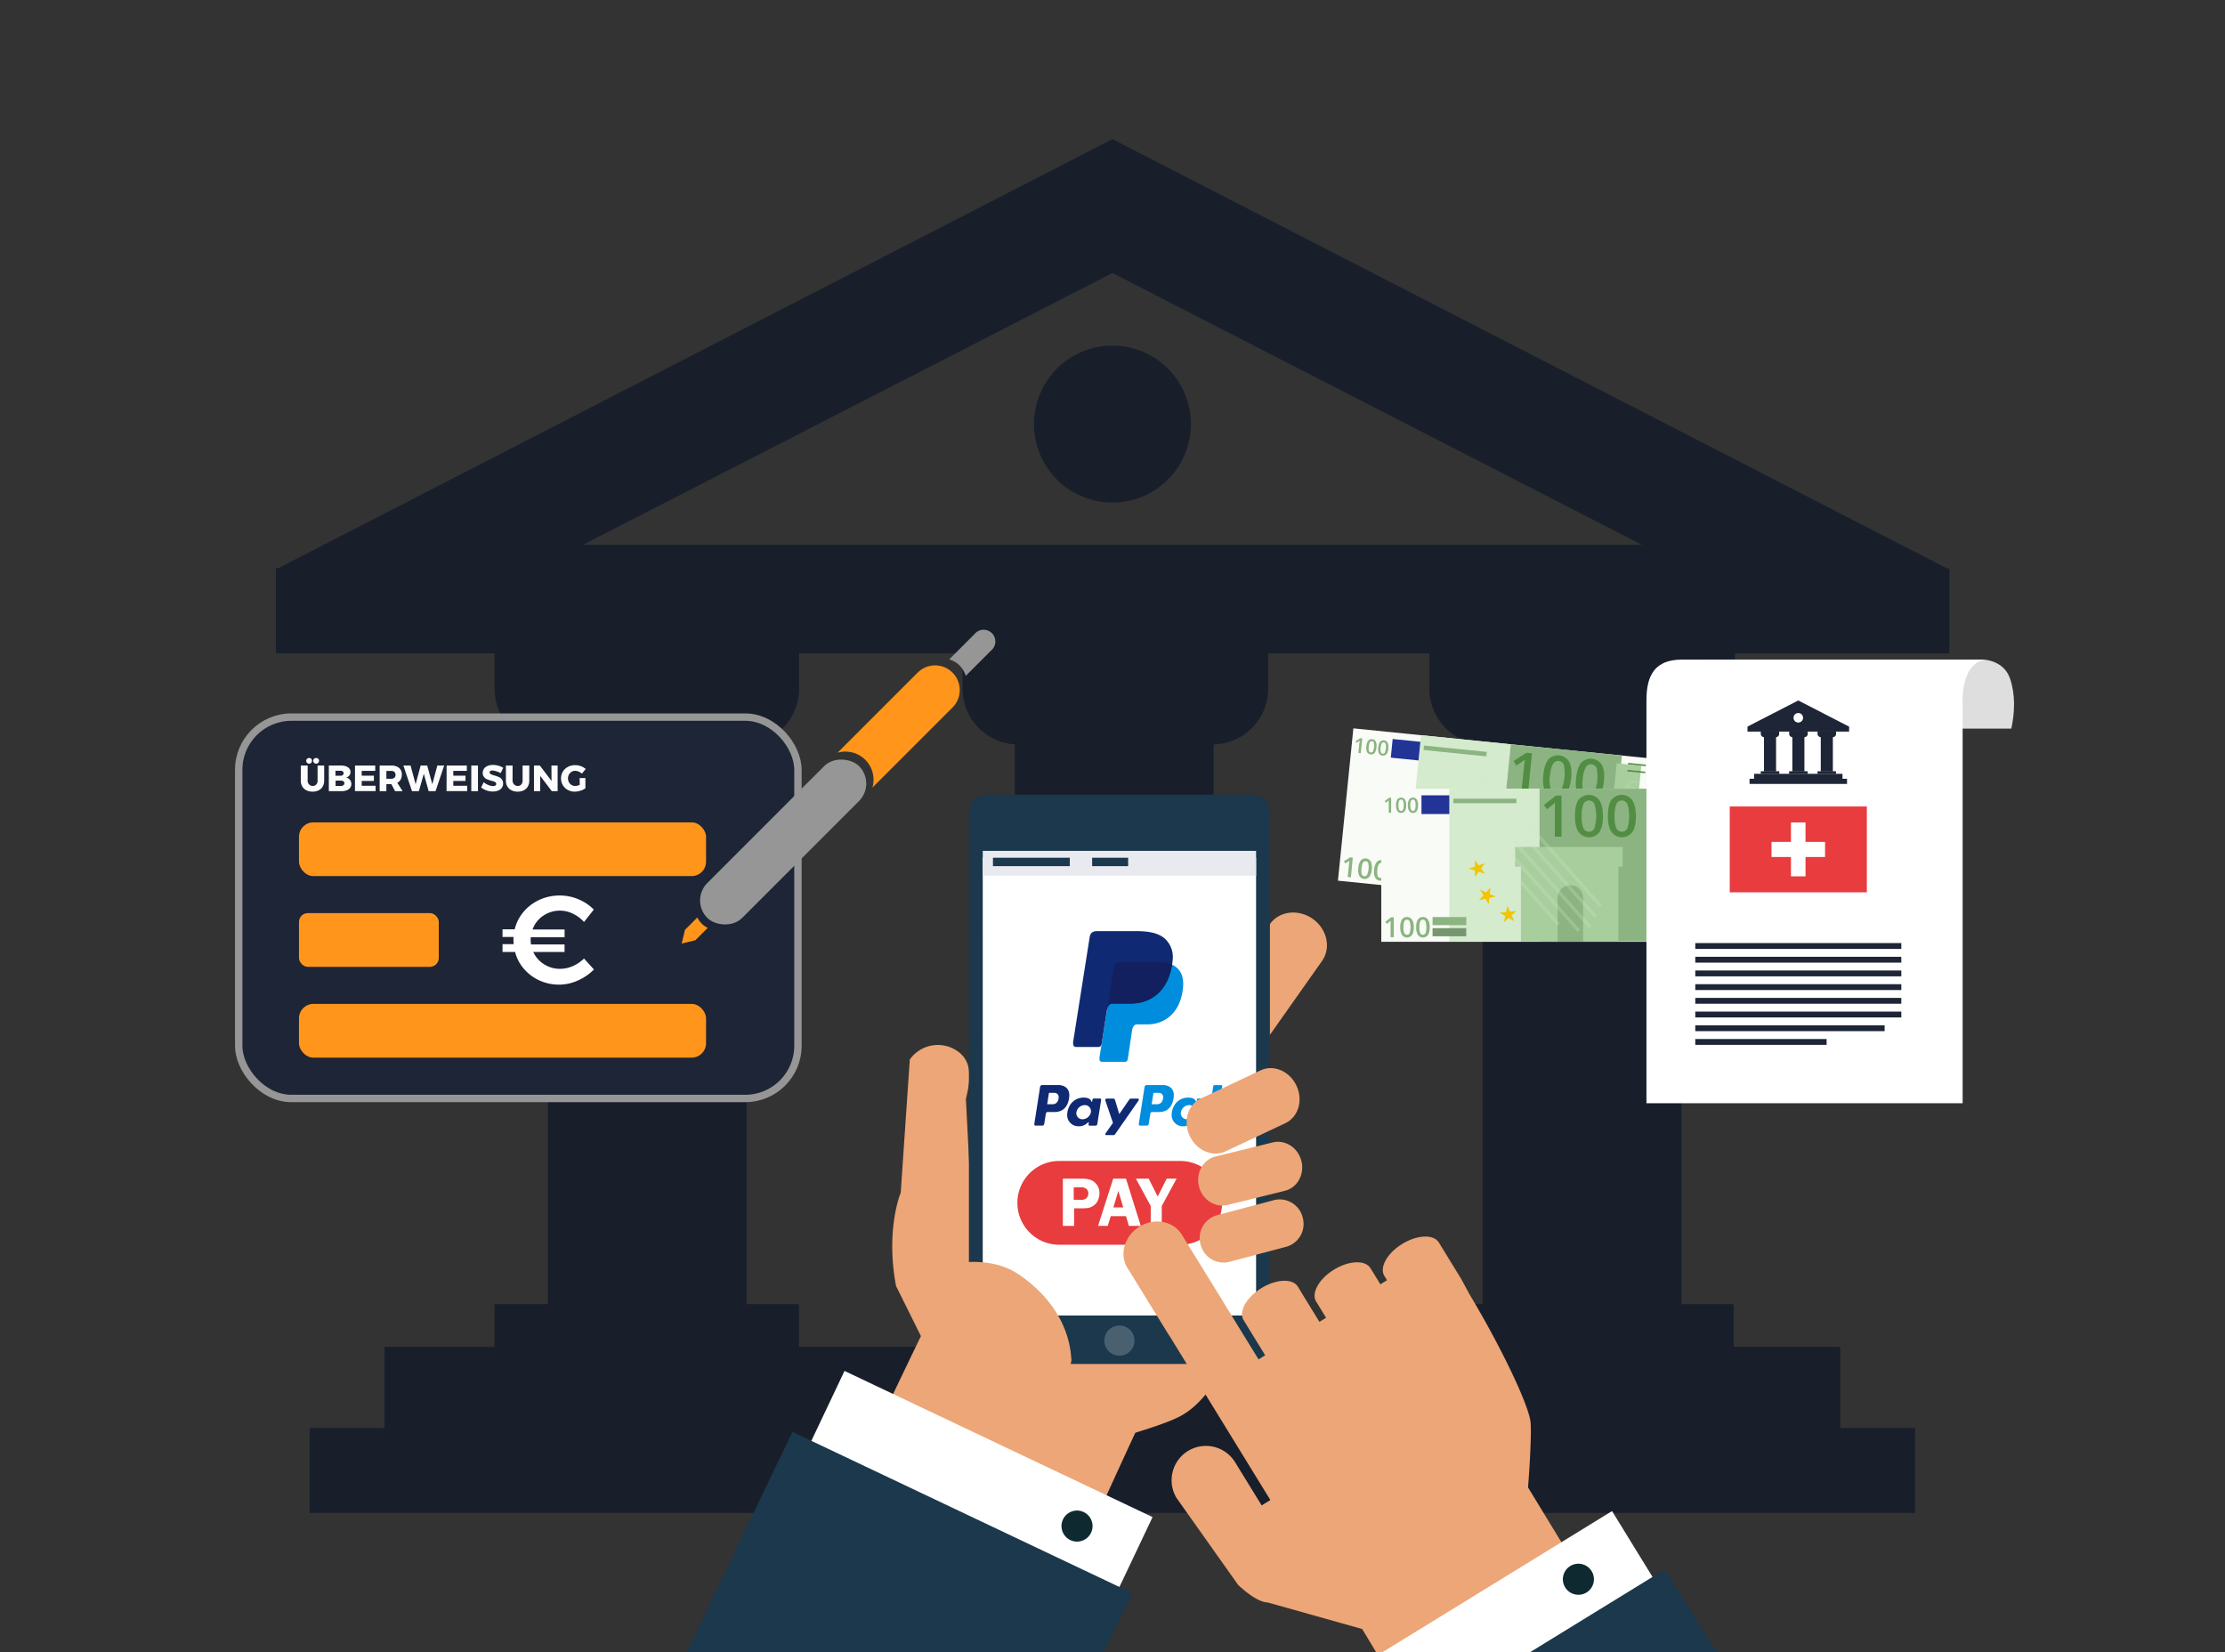
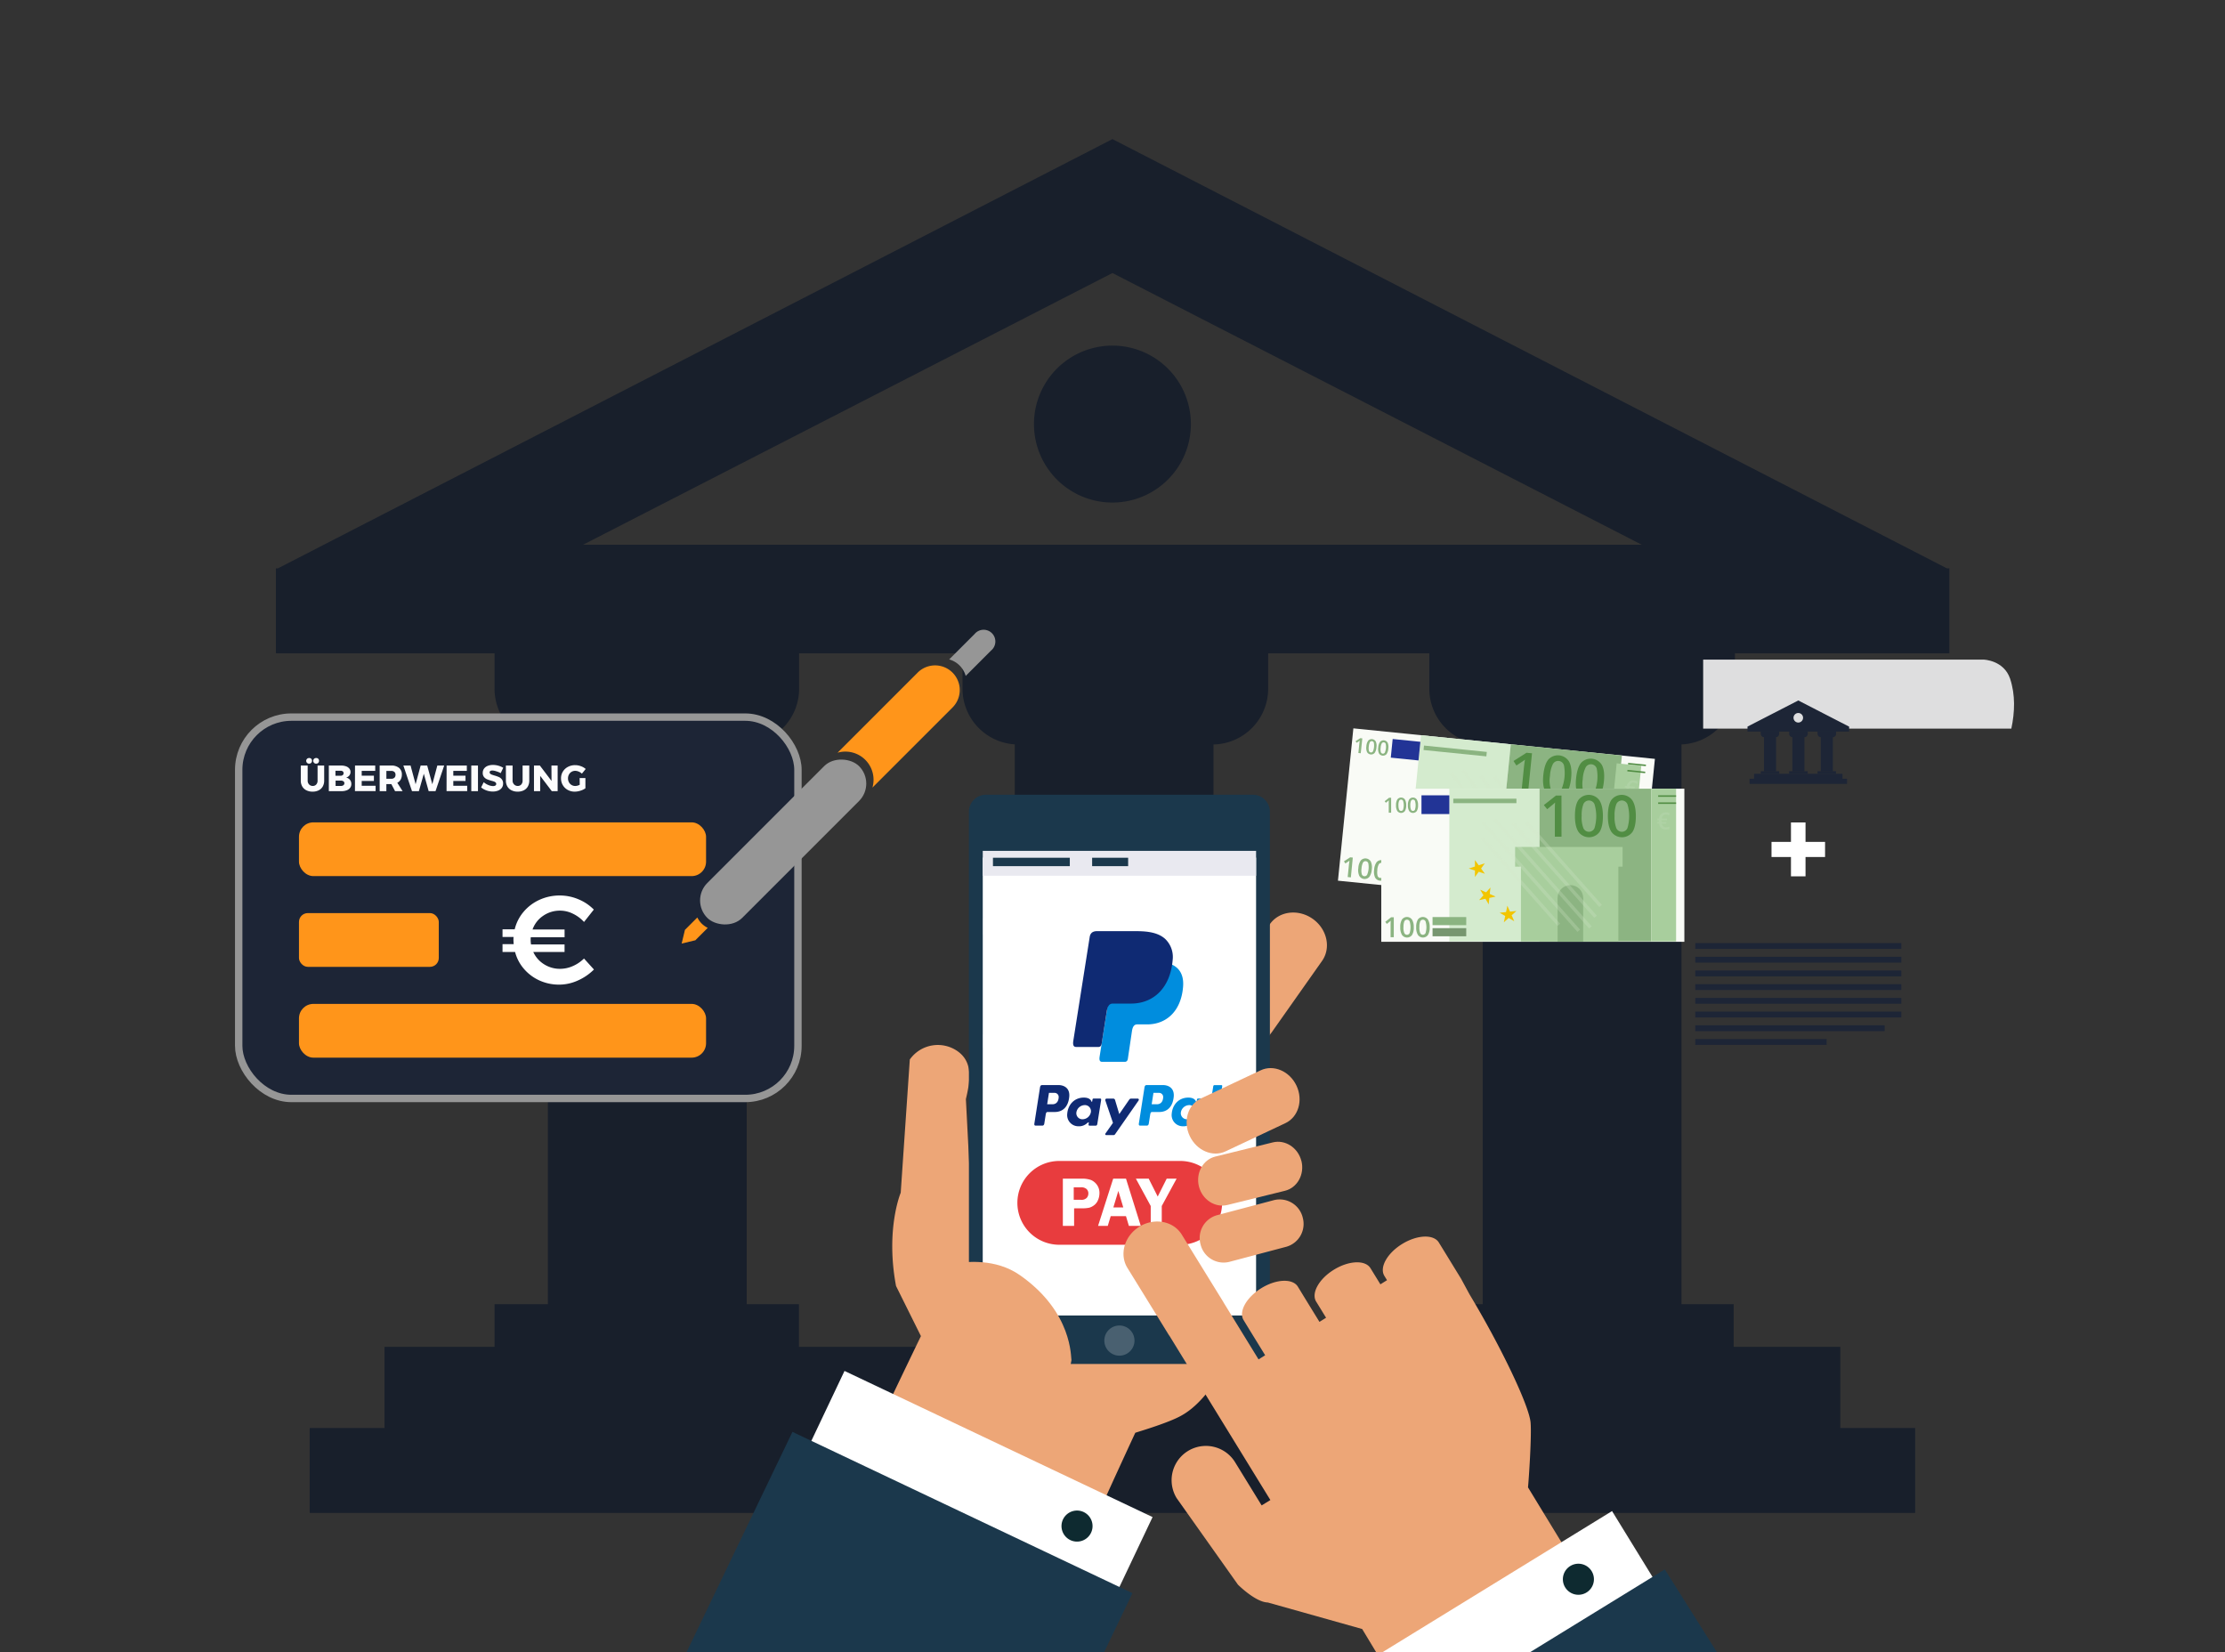
<svg xmlns="http://www.w3.org/2000/svg" width="1077.55" height="800" viewBox="0 0 1077.55 800">
  <rect x="0" y="0" width="1077.55" height="800" fill="#333333" stroke="none" />
  <defs>
    <style>
      .a {
        isolation: isolate;
      }

      .b {
        fill: #181f2b;
      }

      .c {
        fill: #eda677;
      }

      .d, .i {
        fill: #1b384c;
      }

      .d, .e, .f, .l, .m, .n {
        fill-rule: evenodd;
      }

      .e, .g, .j {
        fill: #fff;
      }

      .f {
        fill: #e9e9f0;
      }

      .h {
        fill: #0e2a30;
      }

      .j {
        opacity: 0.2;
      }

      .k {
        fill: #e83c3e;
      }

      .l {
        fill: #0f2a73;
      }

      .m {
        fill: #008dde;
      }

      .n {
        fill: #12205f;
      }

      .ae, .o {
        fill: #1d2536;
      }

      .o {
        stroke: #969696;
        stroke-miterlimit: 10;
        stroke-width: 3.58px;
      }

      .p {
        fill: #ff951a;
      }

      .q {
        fill: #969696;
      }

      .r {
        fill: #fcfcfd;
      }

      .s {
        fill: #f9fbf6;
      }

      .ac, .t {
        fill: #d4ebce;
      }

      .u {
        fill: #8cb482;
      }

      .v {
        fill: #f2c500;
      }

      .w {
        fill: #223496;
      }

      .x {
        fill: #8bb481;
      }

      .y {
        fill: #77966f;
      }

      .z {
        fill: #a8ce9d;
      }

      .aa {
        fill: #518d43;
      }

      .ab {
        opacity: 0.15;
      }

      .ab, .ac {
        mix-blend-mode: multiply;
      }

      .ac {
        opacity: 0.25;
      }

      .ad {
        fill: #dededf;
      }
    </style>
  </defs>
  <title>PAYMENT</title>
  <g class="a">
    <g>
      <g>
        <rect class="b" x="265.35" y="324.42" width="96.27" height="309.15" />
        <rect class="b" x="491.44" y="324.42" width="96.25" height="309.15" />
        <rect class="b" x="718.06" y="324.42" width="96.27" height="309.15" />
        <path class="b" d="M239.5,311.51v22a27,27,0,0,0,26.95,27H360a27,27,0,0,0,27-27v-22Zm0,0" />
        <path class="b" d="M466.14,311.51v22a27,27,0,0,0,26.95,27h94.07a27,27,0,0,0,27-27v-22Zm0,0" />
        <path class="b" d="M692.21,311.51v22a27,27,0,0,0,27,27h94.07a27,27,0,0,0,26.94-27v-22Zm0,0" />
        <path class="b" d="M942.85,275.21,538.75,67.36,134.62,275.21h-1v.51l-.12.06h.12v40.56H944.07V275.21ZM282.37,263.79,538.75,132.21,795.1,263.79Z" />
        <rect class="b" x="186.22" y="652.2" width="705.04" height="41.14" />
        <rect class="b" x="149.98" y="691.5" width="777.51" height="41.14" />
        <rect class="b" x="239.5" y="631.55" width="147.42" height="21.31" />
        <rect class="b" x="465.58" y="631.55" width="147.97" height="21.31" />
        <rect class="b" x="692.21" y="631.55" width="147.41" height="21.31" />
        <path class="b" d="M576.74,205.36a38,38,0,1,1-38-38A38,38,0,0,1,576.74,205.36Z" />
      </g>
      <g>
        <path class="c" d="M600.57,650.85c-7.79-13.31-29.63-16.18-18.1-24.61-.33.23,4.41-3.92,5.56-5.22.49-.55.84-.93,1.12-1.22s.37-.69.66-1.2c.49-.85,2.33-5.57,1.76-3.59a42.58,42.58,0,0,0,1.26-4.67c.14-.8.25-1.37.32-1.74.08-.92.18-1.83.24-2.75.13-2.48.25-5,.28-7.43.06-5.45,0-10.9,0-16.35,0-7.2,2.36-12.86,6.09-17-6.74-4.34-14-4.92-16.67-1.19l-.94,1.33L578.06,571l-.24.34-3.07-2.16,4.07-5.77,4.14-5.87,3.33-4.72c2.76-3.92-.66-11.09-7.62-16S563.79,531.12,561,535l-3.33,4.72-4.14,5.86-4.07,5.77-3.07-2.17L565,522.87l0,0c.15-.21.31-.39.46-.6l24.44-34.65c4.47-6.34,2.43-15.47-4.53-20.38s-16.25-3.77-20.73,2.57l-24.44,34.65c-.15.21-.27.42-.4.65l0,0-53.82,76.29-14.21,27.84-4-77c2.16-9.08,3.5-17.88-4-23.18a16.63,16.63,0,0,0-23.16,4l-4.4,64.51s-7.44,17.62-2.27,45.16L446,647c-59.27,122.44-39.26,91.57-47.39,102.87l112.45,32.59c2.91-11.63,38.75-88.65,38.75-88.65,4.15-1.32,15.84-4.85,21.73-8,2.81-1.48,7.44-4.44,13-11.35C594.76,660.62,603.13,655.21,600.57,650.85Z" />
        <path class="c" d="M635.73,444.94c-7-4.92-16.25-3.77-20.73,2.57l-24.44,34.65c-.15.21-.27.42-.4.65l0,0L536.3,559.07l-.23-.16.14.92c1.82,11.26,2.64,24.36,6.59,35.27l0,0,.15.08c.07-.48.71.1,1.06.56l.21.12.64.19q2.23.73,4.5,1.32l.33.08,0,0c1.66-2.26,3.31-4.53,4.92-6.83,10-14.26,19.27-29,28.06-44.07a24.66,24.66,0,0,1,17.94-12.41,28.57,28.57,0,0,1,0-6.11l-.78,1.1-3.07-2.17,7.62-10.81a24.77,24.77,0,0,1,2.66-3.78l8.3-11.77,0,0c.15-.21.31-.39.46-.6l24.44-34.65C644.73,459,642.69,449.86,635.73,444.94Z" />
        <path class="d" d="M615,652.34a8.25,8.25,0,0,1-8.3,8.15H477.54a8.25,8.25,0,0,1-8.3-8.15V393a8.25,8.25,0,0,1,8.3-8.15H606.7A8.25,8.25,0,0,1,615,393Z" />
        <polygon class="e" points="601.71 415.3 598.22 415.3 591.55 415.3 583.96 415.3 577.63 415.3 577.19 415.3 568.7 415.3 547.36 415.3 539.95 415.3 532.36 415.3 525.26 415.3 514.61 415.3 508 415.3 487.13 415.3 486.37 415.3 479.75 415.3 475.94 415.3 475.94 444.69 475.93 444.69 475.93 452.6 475.94 452.61 475.94 474.46 475.94 474.46 475.94 500.91 475.93 500.91 475.93 507.44 475.94 507.44 475.93 573.08 475.93 573.08 475.93 579.02 475.93 579.02 475.93 609.36 475.93 609.36 475.93 617.28 475.93 617.28 475.93 637.03 476.4 637.03 483.23 637.03 498.4 637.03 507.03 637.03 507.03 637.03 508 637.03 513.58 637.03 514.61 637.03 521.16 637.03 522.13 637.03 527.89 637.03 548.09 637.03 548.41 637.03 555.62 637.03 573.52 637.03 580.88 637.03 582.5 637.03 591.29 637.03 608.31 637.03 608.31 618.92 608.31 606.8 608.31 603.92 608.31 600.26 608.31 593.14 608.31 590.03 608.31 581.97 608.31 507.44 608.31 500.91 608.31 483.63 608.31 474.46 608.31 435.33 608.31 428.05 608.31 415.3 601.71 415.3" />
        <polygon class="f" points="475.93 412.02 475.93 412.14 475.94 412.14 475.94 413.51 475.94 415.17 475.93 415.17 475.93 415.58 475.94 415.58 475.93 419.7 475.93 419.7 475.93 420.07 475.93 420.07 475.93 421.97 475.93 421.97 475.93 422.47 475.93 422.47 475.93 423.85 475.93 424.06 608.31 424.06 608.31 412.02 475.93 412.02" />
        <g>
          <polygon class="g" points="489.89 878.6 558.18 734.64 408.99 663.87 307.12 878.6 489.89 878.6" />
          <path class="h" d="M518,745.6a7.52,7.52,0,1,0-3-10.22A7.53,7.53,0,0,0,518,745.6Z" />
          <polygon class="i" points="463.63 948.22 548.43 771.48 383.78 693.38 261.24 948.22 463.63 948.22" />
        </g>
        <circle class="j" cx="542.12" cy="649.17" r="7.31" />
        <rect class="i" x="480.88" y="415.36" width="37.22" height="4.07" />
        <rect class="i" x="528.91" y="415.36" width="17.44" height="4.07" />
        <path class="c" d="M517.59,664.82c.51-2.07,1-4.13,1.31-6.19-.37-1.11.77-23.11-24.91-41.1-11.88-8.32-25.89-6.47-32.31-5.88v53.16Z" />
        <g>
          <path class="k" d="M591.86,582.48a20.29,20.29,0,0,1-20.29,20.29H513a20.29,20.29,0,0,1-20.29-20.29h0A20.29,20.29,0,0,1,513,562.19h58.57a20.29,20.29,0,0,1,20.29,20.29Z" />
          <g>
            <path class="g" d="M520.18,585.14v8.49h-5.45V570.76h9a12.9,12.9,0,0,1,4.61.64,6.83,6.83,0,0,1,2.86,2.3,6.57,6.57,0,0,1,1.26,4.07,8.5,8.5,0,0,1-.67,3.3,5.93,5.93,0,0,1-1.89,2.53,7,7,0,0,1-2.37,1.22,15.57,15.57,0,0,1-3.59.3ZM520,581h3.48a3.57,3.57,0,0,0,2.8-.92,3.12,3.12,0,0,0,.8-2.11,2.85,2.85,0,0,0-.9-2.21,3.91,3.91,0,0,0-2.72-.82H520Z" />
            <path class="g" d="M545.31,570.76l7.16,22.87h-5.76l-1.41-4.71h-7.39l-1.43,4.71h-4.7l7.33-22.87Zm-6.12,13.94H544l-2.4-8Z" />
            <path class="g" d="M569.82,570.76,562.63,584v9.63h-5.34V584l-7.19-13.23h6.21l4.36,8.66,4.34-8.66Z" />
          </g>
        </g>
        <path class="c" d="M630.88,589.55a11.48,11.48,0,0,1-7.9,14.18l-27.66,7.33a11.48,11.48,0,0,1-13.89-8.41h0a11.48,11.48,0,0,1,7.9-14.18L617,581.15a11.49,11.49,0,0,1,13.89,8.4Z" />
        <path class="c" d="M630.28,562.2c1.6,6.49-2,13-8.05,14.45l-27.77,6.85c-6,1.49-12.24-2.56-13.84-9h0c-1.6-6.49,2-13,8-14.45l27.78-6.85c6-1.49,12.25,2.56,13.85,9Z" />
        <g>
          <path class="c" d="M679.06,602.39c-7.27,4.47-11.12,11.39-8.61,15.46l1.27,2.08-3.2,2-.22-.35-3.73-6.07-.85-1.38c-2.5-4.07-10.42-3.76-17.69.7s-11.12,11.39-8.62,15.47l.85,1.38,3.73,6.07.22.36-3.2,2-3.7-6-3.75-6.11-3-4.92c-2.51-4.08-10.44-3.76-17.69.7s-11.12,11.4-8.61,15.47l3,4.92,3.76,6.11,3.69,6-3.2,2-16.87-27.45,0,0c-.13-.22-.23-.44-.37-.66l-19.94-32.31c-4.06-6.6-13.24-8.33-20.5-3.87s-9.87,13.44-5.81,20l19.94,32.31c.14.22.28.41.44.62l0,0,48.84,79.47-4.23,2.6-12.85-20.9a16.61,16.61,0,0,0-28.3,17.4l29.66,41.86S608,775.86,614,776l45.69,12.84c5.19,8.59,11.9,19.75,19.07,31.66l91.71-50.39C754.21,743.63,740,720.25,740,720.25c.42-4.33,1.79-24.68,1.26-31.31-.65-8.21-14.45-37-29.57-62.14l-4.11-7.59-4.23-6.89-1.22-2-2.94-4.79-2.39-3.89C694.25,597.6,686.33,597.92,679.06,602.39Z" />
          <g>
            <polygon class="g" points="870.97 878.6 780.7 731.73 640.15 818.12 677.32 878.6 870.97 878.6" />
            <path class="h" d="M768,771.35a7.52,7.52,0,1,0-10.19-3A7.52,7.52,0,0,0,768,771.35Z" />
            <polygon class="i" points="924.85 948.22 806.24 759.97 651.13 855.3 710.5 948.22 924.85 948.22" />
          </g>
        </g>
        <g>
          <g>
            <path class="l" d="M512.49,525.43c3,0,5.71,1.61,5.34,5.63-.44,4.76-3,7.41-7,7.42h-3.52c-.51,0-.75.41-.88,1.26l-.68,4.33c-.1.65-.44,1-.93,1h-3.28c-.52,0-.71-.33-.59-1.08l2.71-17.37c.13-.85.46-1.17,1-1.17Zm-5.34,9.3h2.67c1.67-.06,2.78-1.22,2.89-3.31a2,2,0,0,0-2.19-2.2H508l-.86,5.5Zm19.59,9c.3-.27.61-.41.56-.08l-.11.8c-.06.42.11.64.5.64h2.91c.49,0,.73-.2.85-1l1.8-11.27c.09-.57,0-.84-.48-.84h-3.2c-.29,0-.43.16-.5.6l-.12.69c-.06.36-.23.42-.38.06-.54-1.29-1.93-1.86-3.87-1.82-4.49.09-7.52,3.5-7.85,7.88a5.41,5.41,0,0,0,5.37,6,5.79,5.79,0,0,0,4.52-1.75ZM524.3,542a2.93,2.93,0,0,1-3-3.43,4.18,4.18,0,0,1,4-3.43,2.93,2.93,0,0,1,3,3.43,4.18,4.18,0,0,1-4,3.43ZM539,532H536c-.61,0-.86.45-.66,1L539,543.74l-3.61,5.11c-.3.43-.07.82.36.82h3.32a1,1,0,0,0,1-.48L551.35,533c.35-.5.18-1-.39-1h-3.14c-.54,0-.76.21-1.06.66l-4.7,6.83L540,532.63A.9.9,0,0,0,539,532Z" />
            <path class="m" d="M563.09,525.43c3,0,5.71,1.61,5.34,5.63-.44,4.76-3,7.41-7,7.42h-3.52c-.51,0-.75.41-.88,1.26l-.68,4.33c-.1.65-.44,1-.93,1h-3.28c-.52,0-.71-.33-.59-1.08l2.71-17.37c.13-.85.46-1.17,1-1.17Zm-5.34,9.3h2.67c1.67-.06,2.78-1.22,2.89-3.31a2,2,0,0,0-2.19-2.2h-2.51l-.86,5.5Zm19.59,9c.3-.27.61-.41.56-.08l-.11.8c-.06.42.11.64.5.64h2.91c.49,0,.73-.2.85-1l1.8-11.27c.09-.57,0-.84-.48-.84h-3.2c-.29,0-.43.16-.5.6l-.12.69c-.06.36-.23.42-.38.06-.54-1.29-1.93-1.86-3.87-1.82-4.49.09-7.52,3.5-7.85,7.88a5.41,5.41,0,0,0,5.37,6,5.79,5.79,0,0,0,4.52-1.75ZM574.9,542a2.93,2.93,0,0,1-3-3.43,4.18,4.18,0,0,1,4-3.43,2.93,2.93,0,0,1,3,3.43,4.18,4.18,0,0,1-4,3.43Zm13.44,3.12H585a.4.4,0,0,1-.41-.47l3-18.71a.58.58,0,0,1,.56-.47h3.36a.4.4,0,0,1,.41.47l-3,18.71A.58.58,0,0,1,588.34,545.11Z" />
          </g>
          <g>
            <path class="m" d="M542.48,465.79h17.85c9.58,0,13.19,4.85,12.63,12-.92,11.77-8,18.27-17.47,18.27h-4.76c-1.29,0-2.16.85-2.52,3.18l-2,13.49c-.13.88-.59,1.39-1.29,1.45H533.69c-1.05,0-1.43-.81-1.15-2.55l6.83-43.27A2.73,2.73,0,0,1,542.48,465.79Z" />
            <path class="l" d="M531.33,450.9h17.86c5,0,11,.16,15,3.68a12.09,12.09,0,0,1,3.74,10.12c-1.1,13.64-9.25,21.28-20.2,21.28h-8.81c-1.5,0-2.49,1-2.92,3.68l-2.46,15.64c-.16,1-.6,1.61-1.4,1.68h-11c-1.22,0-1.66-.93-1.34-3l7.92-50.17C528,451.86,529.14,450.9,531.33,450.9Z" />
-             <path class="n" d="M536.26,488.09l3.12-19.74a2.73,2.73,0,0,1,3.11-2.56h17.85a17.43,17.43,0,0,1,7.21,1.31c-1.79,12.14-9.64,18.88-19.93,18.88H538.8C537.64,486,536.78,486.58,536.26,488.09Z" />
          </g>
        </g>
        <path class="c" d="M627.88,525.73c3.33,7.06.92,15.19-5.37,18.15l-28.92,13.63c-6.29,3-14.09-.35-17.42-7.41h0c-3.33-7.06-.92-15.19,5.37-18.15l28.92-13.63c6.29-3,14.09.35,17.42,7.41Z" />
      </g>
      <g>
        <rect class="o" x="115.6" y="347.26" width="270.84" height="184.67" rx="25.52" ry="25.52" />
        <g>
          <path class="p" d="M444.41,325.72,405.62,364.5a13.63,13.63,0,0,1,16.89,16.89l38.79-38.79a11.94,11.94,0,0,0-16.89-16.89Z" />
          <path class="q" d="M472,307l-12.32,12.32a11.52,11.52,0,0,1,8,8L480,315a5.68,5.68,0,1,0-8-8Z" />
          <rect class="q" x="327.32" y="395.79" width="103.92" height="23.89" rx="11.94" ry="11.94" transform="translate(-177.22 387.62) rotate(-45)" />
          <path class="p" d="M339.8,447.22a11.81,11.81,0,0,1-2.09-2.94l-6,6-1.59,6.63,6.63-1.59,6-6A11.81,11.81,0,0,1,339.8,447.22Z" />
        </g>
        <g>
          <g>
            <rect class="p" x="144.79" y="442.16" width="67.71" height="26.03" rx="4.28" ry="4.28" />
            <path class="g" d="M287.64,469.48a25.67,25.67,0,0,1-7.78,5.32,21.93,21.93,0,0,1-9,2,22.85,22.85,0,0,1-9.58-2,21.65,21.65,0,0,1-7.51-5.6,20.26,20.26,0,0,1-4.32-8.21h-6.08V457.2h5.41q-.12-1.34-.12-2.13a10.22,10.22,0,0,1,.06-1.34h-5.35V450h5.9a20.38,20.38,0,0,1,4.29-8.45,21.9,21.9,0,0,1,7.69-5.81,23.43,23.43,0,0,1,9.91-2.1,23.05,23.05,0,0,1,8.94,1.82,22.43,22.43,0,0,1,7.48,5l-4.74,6a17.51,17.51,0,0,0-5.38-4,14,14,0,0,0-6.17-1.49,14.2,14.2,0,0,0-8.27,2.52,13.32,13.32,0,0,0-5.11,6.6h15.51v3.77H257.05a9.26,9.26,0,0,0-.06,1.22,13.55,13.55,0,0,0,.18,2.25h16.24V461H258.27a13.61,13.61,0,0,0,5.2,5.93,14.27,14.27,0,0,0,7.81,2.22,15.26,15.26,0,0,0,6.08-1.31,17.94,17.94,0,0,0,5.47-3.68Z" />
          </g>
          <g>
            <g>
              <rect class="p" x="144.79" y="398.22" width="197.15" height="26.03" rx="6.99" ry="6.99" />
              <rect class="p" x="144.79" y="486.13" width="197.15" height="26.03" rx="6.99" ry="6.99" />
            </g>
            <g>
              <path class="r" d="M149.71,379.88a2.34,2.34,0,0,0,1.75.71,2.19,2.19,0,0,0,1.69-.7,2.67,2.67,0,0,0,.65-1.89v-7.29H157V378a5.66,5.66,0,0,1-.68,2.82,4.62,4.62,0,0,1-1.95,1.87,6.37,6.37,0,0,1-3,.66,6.48,6.48,0,0,1-3-.66,4.71,4.71,0,0,1-2-1.87,5.55,5.55,0,0,1-.7-2.82v-7.29H149V378A2.57,2.57,0,0,0,149.71,379.88Zm1-12.47a1.45,1.45,0,0,1,0,2,1.29,1.29,0,0,1-1,.39,1.31,1.31,0,0,1-1-.39,1.36,1.36,0,0,1,1-2.34A1.31,1.31,0,0,1,150.71,367.41Zm3.4,0a1.44,1.44,0,0,1,0,2,1.29,1.29,0,0,1-1,.39,1.31,1.31,0,0,1-1-.39,1.36,1.36,0,0,1,1-2.34A1.31,1.31,0,0,1,154.11,367.41Z" />
              <path class="r" d="M167.58,371.09a3.56,3.56,0,0,1,1.6,1.09,2.58,2.58,0,0,1,.57,1.66,2.65,2.65,0,0,1-.58,1.7,2.88,2.88,0,0,1-1.57,1,3,3,0,0,1,1.87,1.08,3.18,3.18,0,0,1,.68,2.05,3,3,0,0,1-.58,1.83,3.64,3.64,0,0,1-1.66,1.2,7,7,0,0,1-2.53.42h-6.13V370.71h5.9A7.05,7.05,0,0,1,167.58,371.09ZM166,375.32a1.13,1.13,0,0,0,.39-.91,1.06,1.06,0,0,0-.39-.88,1.6,1.6,0,0,0-1.06-.29h-2.48v2.41H165A1.6,1.6,0,0,0,166,375.32Zm.28,4.93a1.15,1.15,0,0,0,.5-1,1.08,1.08,0,0,0-.5-.93A2.24,2.24,0,0,0,165,378h-2.48v2.6H165A2.27,2.27,0,0,0,166.31,380.25Z" />
              <path class="r" d="M171.93,370.71h9.79v2.58h-6.55v2.32h5.91v2.57l-5.91,0v2.34h6.73v2.58h-10Z" />
              <path class="r" d="M191.33,383.12l-1.81-3.43h-2.41v3.43h-3.24V370.71h5.58a5.75,5.75,0,0,1,3.81,1.14,4,4,0,0,1,1.36,3.21,4.9,4.9,0,0,1-.57,2.42,3.92,3.92,0,0,1-1.65,1.58l2.58,4.05Zm-4.21-6h2.35a2.18,2.18,0,0,0,1.53-.5,1.85,1.85,0,0,0,.54-1.43,1.77,1.77,0,0,0-.54-1.39,2.21,2.21,0,0,0-1.53-.49h-2.35Z" />
              <path class="r" d="M211.79,370.71h3.33l-4.2,12.41H207.6l-2.35-8.44-2.39,8.44h-3.33l-4.18-12.41h3.49l2.44,9.06,2.44-9.06h3.17l2.48,9.06Z" />
              <path class="r" d="M216.29,370.71h9.79v2.58h-6.55v2.32h5.91v2.57l-5.91,0v2.34h6.73v2.58h-10Z" />
              <path class="r" d="M228.24,370.71h3.24v12.41h-3.24Z" />
              <path class="r" d="M240.32,373.49a6.22,6.22,0,0,0-1.89-.37,1.75,1.75,0,0,0-.95.22.72.72,0,0,0-.35.65.88.88,0,0,0,.3.68,2.28,2.28,0,0,0,.74.44q.44.17,1.31.43a17.21,17.21,0,0,1,2.13.74,3.74,3.74,0,0,1,1.44,1.14,3.17,3.17,0,0,1,.6,2,3.44,3.44,0,0,1-.66,2.12,4,4,0,0,1-1.8,1.32,7,7,0,0,1-2.54.44,9.17,9.17,0,0,1-3.07-.54A8.39,8.39,0,0,1,233,381.3l1.26-2.53a7.82,7.82,0,0,0,2.22,1.36,6.07,6.07,0,0,0,2.28.53,2.11,2.11,0,0,0,1.14-.27.87.87,0,0,0,.42-.78.92.92,0,0,0-.31-.71,2.27,2.27,0,0,0-.78-.45q-.47-.17-1.32-.4a16.31,16.31,0,0,1-2.11-.72,3.72,3.72,0,0,1-1.42-1.1,3,3,0,0,1-.59-2,3.42,3.42,0,0,1,.61-2,3.9,3.9,0,0,1,1.74-1.34,6.74,6.74,0,0,1,2.61-.47,9.48,9.48,0,0,1,2.66.38,8.74,8.74,0,0,1,2.3,1l-1.22,2.58A10.86,10.86,0,0,0,240.32,373.49Z" />
              <path class="r" d="M249,379.88a2.34,2.34,0,0,0,1.75.71,2.19,2.19,0,0,0,1.69-.7,2.67,2.67,0,0,0,.65-1.89v-7.29h3.24V378a5.66,5.66,0,0,1-.68,2.82,4.62,4.62,0,0,1-1.95,1.87,6.37,6.37,0,0,1-3,.66,6.48,6.48,0,0,1-3-.66,4.71,4.71,0,0,1-2-1.87,5.55,5.55,0,0,1-.7-2.82v-7.29h3.24V378A2.57,2.57,0,0,0,249,379.88Z" />
              <path class="r" d="M267.06,370.71h3v12.41h-2.83l-5.63-7.42v7.42h-3V370.71h2.85l5.65,7.47Z" />
              <path class="r" d="M280.71,376.78h2.8v4.94a8.27,8.27,0,0,1-2.43,1.18,9.16,9.16,0,0,1-2.74.45,6.86,6.86,0,0,1-3.39-.84,6.22,6.22,0,0,1-2.38-2.31,6.35,6.35,0,0,1-.87-3.29,6.12,6.12,0,0,1,.89-3.27,6.27,6.27,0,0,1,2.46-2.29,7.34,7.34,0,0,1,3.5-.83,8,8,0,0,1,2.76.5,7.18,7.18,0,0,1,2.34,1.35l-1.84,2.27a5.16,5.16,0,0,0-1.55-1,4.4,4.4,0,0,0-1.72-.37,3.41,3.41,0,0,0-3,1.79,3.78,3.78,0,0,0-.46,1.86,3.87,3.87,0,0,0,.46,1.89,3.38,3.38,0,0,0,1.27,1.32,3.5,3.5,0,0,0,1.81.48,4.89,4.89,0,0,0,2.14-.6Z" />
            </g>
          </g>
        </g>
      </g>
      <g>
        <g>
          <g>
            <rect class="s" x="687.65" y="323.59" width="74.14" height="146.78" transform="translate(256.76 1078.03) rotate(-84.22)" />
            <rect class="t" x="669.26" y="373.17" width="73.94" height="43.68" transform="translate(242.09 1057.86) rotate(-84.22)" />
            <rect class="u" x="717.89" y="372.89" width="73.94" height="54.09" transform="translate(280.93 1110.67) rotate(-84.22)" />
            <polygon class="v" points="693.7 395.44 696.76 394.77 697.08 391.66 698.65 394.36 701.71 393.7 699.63 396.04 701.2 398.74 698.34 397.48 696.25 399.81 696.57 396.7 693.7 395.44" />
            <polygon class="v" points="697.14 411.16 699.46 409.06 698.17 406.2 700.89 407.76 703.21 405.65 702.57 408.72 705.28 410.27 702.17 410.61 701.53 413.68 700.25 410.82 697.14 411.16" />
            <polygon class="v" points="707.98 423.06 708.93 420.08 706.39 418.25 709.52 418.24 710.48 415.25 711.46 418.23 714.59 418.22 712.06 420.07 713.04 423.04 710.5 421.21 707.98 423.06" />
            <rect class="w" x="676.19" y="356.31" width="9.07" height="13.49" transform="translate(250.95 1003.75) rotate(-84.22)" />
            <g>
              <path class="x" d="M659,364.75l-1.15-.12.47-4.64q.08-.83.17-1.31l-.3.23-1.2.79-.51-.79,2.28-1.45,1,.1Z" />
              <path class="x" d="M666.6,361.89a5.14,5.14,0,0,1-.88,2.72,2.29,2.29,0,0,1-3.66-.4,5,5,0,0,1-.34-2.82,5.17,5.17,0,0,1,.89-2.74,2.29,2.29,0,0,1,3.66.41A5.08,5.08,0,0,1,666.6,361.89Zm-3.71-.38a5.27,5.27,0,0,0,.09,2.13,1.06,1.06,0,0,0,1.94.19,7.3,7.3,0,0,0,.42-4.18,1.06,1.06,0,0,0-1.94-.21A5.31,5.31,0,0,0,662.89,361.51Z" />
              <path class="x" d="M672.35,362.47a5.14,5.14,0,0,1-.88,2.72,2.29,2.29,0,0,1-3.66-.4,5,5,0,0,1-.34-2.82,5.17,5.17,0,0,1,.89-2.74,2.29,2.29,0,0,1,3.66.41A5.08,5.08,0,0,1,672.35,362.47Zm-3.71-.38a5.27,5.27,0,0,0,.09,2.13,1.06,1.06,0,0,0,1.94.19,7.3,7.3,0,0,0,.42-4.18,1.06,1.06,0,0,0-1.94-.21A5.31,5.31,0,0,0,668.64,362.1Z" />
            </g>
            <g>
              <path class="x" d="M654.22,424.86l-1.54-.16.63-6.19q.11-1.11.23-1.75l-.41.31-1.59,1.06-.67-1.05,3-1.93,1.28.13Z" />
              <path class="x" d="M664.34,421a6.85,6.85,0,0,1-1.18,3.63,3,3,0,0,1-4.88-.53,6.73,6.73,0,0,1-.45-3.75,6.89,6.89,0,0,1,1.18-3.66,3,3,0,0,1,4.87.55A6.78,6.78,0,0,1,664.34,421Zm-4.95-.5a7,7,0,0,0,.12,2.84,1.42,1.42,0,0,0,2.58.25,9.74,9.74,0,0,0,.56-5.57,1.41,1.41,0,0,0-2.58-.28A7.07,7.07,0,0,0,659.39,420.55Z" />
              <path class="x" d="M672,421.82a6.85,6.85,0,0,1-1.18,3.63,3,3,0,0,1-4.88-.53,6.73,6.73,0,0,1-.45-3.75,6.89,6.89,0,0,1,1.18-3.66,3,3,0,0,1,4.87.55A6.78,6.78,0,0,1,672,421.82Zm-4.95-.5a7,7,0,0,0,.12,2.84,1.42,1.42,0,0,0,2.58.25,9.73,9.73,0,0,0,.56-5.57,1.41,1.41,0,0,0-2.58-.28A7.07,7.07,0,0,0,667,421.32Z" />
            </g>
            <rect class="x" x="703.66" y="348.36" width="2.17" height="30.57" transform="translate(271.96 1028.19) rotate(-84.22)" />
            <rect class="x" x="679.83" y="411.67" width="3.93" height="16.32" transform="translate(195.43 1055.86) rotate(-84.22)" />
            <rect class="y" x="679.28" y="417.02" width="3.93" height="16.32" transform="translate(189.61 1060.14) rotate(-84.22)" />
            <rect class="z" x="750.79" y="397.24" width="73.94" height="12.05" transform="matrix(0.1, -0.99, 0.99, 0.1, 307.2, 1146.4)" />
            <g>
              <path class="aa" d="M739.93,384.63l-3.19-.32,1.3-12.82q.23-2.29.48-3.63-.35.29-.84.64t-3.3,2.19l-1.4-2.18,6.3-4,2.66.27Z" />
              <path class="aa" d="M760.89,376.72q-.52,5.17-2.44,7.52a6.31,6.31,0,0,1-10.1-1.1q-1.45-2.77-.94-7.78.53-5.25,2.45-7.58a6.32,6.32,0,0,1,10.1,1.14Q761.4,371.7,760.89,376.72Zm-10.25-1a14.53,14.53,0,0,0,.25,5.88,2.93,2.93,0,0,0,5.35.51,20.17,20.17,0,0,0,1.17-11.55,2.92,2.92,0,0,0-5.35-.58A14.64,14.64,0,0,0,750.64,375.68Z" />
              <path class="aa" d="M776.76,378.33q-.52,5.17-2.44,7.52a6.31,6.31,0,0,1-10.1-1.1q-1.45-2.77-.94-7.78.53-5.25,2.45-7.58a6.32,6.32,0,0,1,10.1,1.14Q777.27,373.31,776.76,378.33Zm-10.25-1a14.53,14.53,0,0,0,.25,5.88,2.93,2.93,0,0,0,5.35.51,20.17,20.17,0,0,0,1.17-11.55,2.92,2.92,0,0,0-5.35-.58A14.64,14.64,0,0,0,766.51,377.29Z" />
            </g>
            <rect class="z" x="718.83" y="389.83" width="44.31" height="47.18" transform="translate(255.03 1108.99) rotate(-84.22)" />
            <polygon class="z" points="750.94 413.67 747.96 412.72 746.13 415.26 746.11 412.13 743.13 411.17 746.11 410.19 746.09 407.06 747.94 409.58 750.92 408.61 749.09 411.14 750.94 413.67" />
            <polygon class="z" points="755.82 398.34 752.76 399 752.45 402.11 750.87 399.41 747.81 400.07 749.9 397.74 748.32 395.03 751.19 396.29 753.27 393.96 752.96 397.07 755.82 398.34" />
            <g class="ab">
              <path class="t" d="M791.27,379a1.81,1.81,0,0,0-1.33.34,2.49,2.49,0,0,0-.81,1.35l2.54.26-.09.86-2.62-.27,0,.25,0,.31v.22l2.27.23-.09.85-2.18-.22a1.92,1.92,0,0,0,1.85,1.94,4.27,4.27,0,0,0,1.66-.18l-.11,1.13a4,4,0,0,1-1.73.17,3.2,3.2,0,0,1-2.1-1,3.6,3.6,0,0,1-.88-2.24l-.85-.09.09-.85.76.08V382l0-.21,0-.36-.76-.08.09-.86.83.08a3.65,3.65,0,0,1,1.29-2.08,3.1,3.1,0,0,1,2.28-.57,4,4,0,0,1,1.94.69l-.57,1A3.54,3.54,0,0,0,791.27,379Z" />
            </g>
            <rect class="aa" x="792.44" y="365.87" width="0.72" height="8.67" transform="translate(344.62 1121.69) rotate(-84.22)" />
            <rect class="aa" x="792.1" y="369.28" width="0.72" height="8.67" transform="translate(340.92 1124.41) rotate(-84.22)" />
          </g>
          <g>
            <rect class="u" x="729.56" y="418.89" width="21.17" height="12.38" transform="translate(242.68 1118.65) rotate(-84.22)" />
            <circle class="u" cx="741.22" cy="414.55" r="6.19" transform="translate(254.12 1110.24) rotate(-84.22)" />
          </g>
          <rect class="z" x="737.72" y="368.65" width="9.54" height="52.05" transform="translate(275.04 1093.63) rotate(-84.22)" />
          <g>
            <rect class="ac" x="738.78" y="371.04" width="1.64" height="53.98" transform="translate(-93.12 507.64) rotate(-35.79)" />
            <rect class="ac" x="733.97" y="370.25" width="1.64" height="60.35" transform="translate(-95.43 505.28) rotate(-35.79)" />
            <rect class="ac" x="728.12" y="366.34" width="1.64" height="70.07" transform="translate(-97.09 502.02) rotate(-35.79)" />
            <rect class="ac" x="722.34" y="367.39" width="1.64" height="70.07" transform="translate(-98.79 498.85) rotate(-35.79)" />
            <rect class="ac" x="717.07" y="376.01" width="1.64" height="56.3" transform="translate(-100.8 496.09) rotate(-35.79)" />
          </g>
        </g>
        <g>
          <g>
            <rect class="s" x="668.94" y="381.92" width="146.78" height="74.14" />
            <rect class="t" x="701.9" y="381.92" width="43.68" height="73.94" />
            <rect class="u" x="745.58" y="381.92" width="54.09" height="73.94" />
            <polygon class="v" points="711.32 420.57 714.3 419.61 714.3 416.48 716.14 419.01 719.12 418.04 717.27 420.57 719.12 423.11 716.14 422.14 714.3 424.67 714.3 421.54 711.32 420.57" />
            <polygon class="v" points="716.32 435.87 718.42 433.55 716.85 430.84 719.71 432.11 721.81 429.78 721.48 432.9 724.34 434.17 721.28 434.82 720.95 437.94 719.39 435.22 716.32 435.87" />
            <polygon class="v" points="728.3 446.62 728.96 443.56 726.25 441.99 729.36 441.67 730.01 438.6 731.28 441.46 734.4 441.14 732.07 443.23 733.34 446.09 730.63 444.52 728.3 446.62" />
            <rect class="w" x="688.41" y="385.13" width="13.49" height="9.07" />
            <g>
              <path class="x" d="M673.72,393.54h-1.16v-4.66q0-.84,0-1.32l-.28.26-1.11.91-.58-.74,2.12-1.67h1Z" />
              <path class="x" d="M681,389.93a5.14,5.14,0,0,1-.61,2.8,2.29,2.29,0,0,1-3.68,0,5,5,0,0,1-.62-2.77,5.17,5.17,0,0,1,.61-2.82,2.29,2.29,0,0,1,3.68,0A5.08,5.08,0,0,1,681,389.93Zm-3.73,0a5.27,5.27,0,0,0,.3,2.11,1.06,1.06,0,0,0,1.95,0,7.3,7.3,0,0,0,0-4.2,1.06,1.06,0,0,0-1.95,0A5.31,5.31,0,0,0,677.25,389.93Z" />
              <path class="x" d="M686.75,389.93a5.14,5.14,0,0,1-.61,2.8,2.29,2.29,0,0,1-3.68,0,5,5,0,0,1-.62-2.77,5.17,5.17,0,0,1,.61-2.82,2.29,2.29,0,0,1,3.68,0A5.08,5.08,0,0,1,686.75,389.93Zm-3.73,0a5.27,5.27,0,0,0,.3,2.11,1.06,1.06,0,0,0,1.95,0,7.3,7.3,0,0,0,0-4.2,1.06,1.06,0,0,0-1.95,0A5.31,5.31,0,0,0,683,389.93Z" />
            </g>
            <g>
              <path class="x" d="M675,453.83h-1.55v-6.22q0-1.11.05-1.77-.15.16-.37.35l-1.48,1.21-.78-1,2.83-2.23H675Z" />
              <path class="x" d="M684.68,449a6.85,6.85,0,0,1-.81,3.73,3,3,0,0,1-4.9,0,6.73,6.73,0,0,1-.83-3.69,6.89,6.89,0,0,1,.81-3.76,3,3,0,0,1,4.9.06A6.78,6.78,0,0,1,684.68,449Zm-5,0a7,7,0,0,0,.41,2.81,1.42,1.42,0,0,0,2.6,0,9.74,9.74,0,0,0,0-5.6,1.41,1.41,0,0,0-2.6,0A7.07,7.07,0,0,0,679.71,449Z" />
              <path class="x" d="M692.39,449a6.85,6.85,0,0,1-.81,3.73,3,3,0,0,1-4.9,0,6.73,6.73,0,0,1-.83-3.69,6.89,6.89,0,0,1,.81-3.76,3,3,0,0,1,4.9.06A6.78,6.78,0,0,1,692.39,449Zm-5,0a7,7,0,0,0,.4,2.81,1.42,1.42,0,0,0,2.6,0,9.73,9.73,0,0,0,0-5.6,1.41,1.41,0,0,0-2.6,0A7.07,7.07,0,0,0,687.41,449Z" />
            </g>
            <rect class="x" x="703.82" y="386.76" width="30.57" height="2.17" />
            <rect class="x" x="693.77" y="444.08" width="16.32" height="3.93" />
            <rect class="y" x="693.77" y="449.46" width="16.32" height="3.93" />
            <rect class="z" x="799.67" y="381.92" width="12.05" height="73.94" />
            <g>
              <path class="aa" d="M756.23,405.16H753V392.28q0-2.31.11-3.66-.31.33-.77.72t-3.06,2.51l-1.61-2,5.87-4.61h2.67Z" />
              <path class="aa" d="M776.28,395.19q0,5.2-1.67,7.72a6.31,6.31,0,0,1-10.16-.08q-1.72-2.61-1.72-7.64,0-5.28,1.67-7.78a6.32,6.32,0,0,1,10.16.12Q776.28,390.14,776.28,395.19Zm-10.3,0a14.53,14.53,0,0,0,.84,5.83,2.93,2.93,0,0,0,5.38,0,20.17,20.17,0,0,0,0-11.6,2.92,2.92,0,0,0-5.38,0A14.64,14.64,0,0,0,766,395.19Z" />
              <path class="aa" d="M792.23,395.19q0,5.2-1.67,7.72a6.31,6.31,0,0,1-10.16-.08q-1.72-2.61-1.72-7.64,0-5.28,1.67-7.78a6.32,6.32,0,0,1,10.16.12Q792.23,390.14,792.23,395.19Zm-10.3,0a14.53,14.53,0,0,0,.84,5.83,2.93,2.93,0,0,0,5.38,0,20.17,20.17,0,0,0,0-11.6,2.92,2.92,0,0,0-5.38,0A14.64,14.64,0,0,0,781.93,395.19Z" />
            </g>
            <rect class="z" x="736.58" y="411.55" width="47.18" height="44.31" />
            <polygon class="z" points="770.1 432.95 767.04 432.3 765.48 435.01 765.15 431.9 762.08 431.25 764.95 429.98 764.62 426.86 766.71 429.19 769.57 427.91 768.01 430.63 770.1 432.95" />
            <polygon class="z" points="773.42 417.2 770.44 418.17 770.44 421.3 768.6 418.77 765.62 419.74 767.46 417.2 765.62 414.67 768.6 415.64 770.44 413.1 770.44 416.24 773.42 417.2" />
            <g class="ab">
              <path class="t" d="M806.74,394.44a1.81,1.81,0,0,0-1.29.47,2.49,2.49,0,0,0-.67,1.42h2.55v.86H804.7V398H807v.86H804.8a1.92,1.92,0,0,0,2,1.74,4.27,4.27,0,0,0,1.64-.35v1.14a4,4,0,0,1-1.71.34,3.2,3.2,0,0,1-2.19-.74,3.6,3.6,0,0,1-1.1-2.14h-.85V398h.76v-.78h-.76v-.86h.84a3.65,3.65,0,0,1,1.07-2.2,3.1,3.1,0,0,1,2.21-.8,4,4,0,0,1,2,.49l-.47,1A3.54,3.54,0,0,0,806.74,394.44Z" />
            </g>
            <rect class="aa" x="803.04" y="385.13" width="8.67" height="0.72" />
            <rect class="aa" x="803.04" y="388.56" width="8.67" height="0.72" />
          </g>
          <g>
            <rect class="u" x="754.33" y="434.8" width="12.38" height="21.17" />
            <circle class="u" cx="760.52" cy="434.8" r="6.19" />
          </g>
          <rect class="z" x="733.76" y="410.13" width="52.05" height="9.54" />
          <g>
            <rect class="ac" x="756.43" y="391.55" width="1.64" height="53.98" transform="translate(-87.01 607.83) rotate(-41.57)" />
            <rect class="ac" x="751.89" y="391.23" width="1.64" height="60.35" transform="translate(-90.05 605.54) rotate(-41.57)" />
            <rect class="ac" x="746.16" y="387.9" width="1.64" height="70.07" transform="translate(-92.51 602.11) rotate(-41.57)" />
            <rect class="ac" x="740.52" y="389.52" width="1.64" height="70.07" transform="translate(-95.01 598.78) rotate(-41.57)" />
            <rect class="ac" x="735.44" y="398.67" width="1.64" height="56.3" transform="translate(-97.79 595.98) rotate(-41.57)" />
          </g>
        </g>
      </g>
      <g>
        <path class="ad" d="M974.08,352.82c1.69-8,2-16.32-.61-24.18-3.06-9-12.85-9.23-12.85-9.23H824.83v33.41Z" />
-         <path class="g" d="M950.49,534.23V341.05s-1.38-19.56,10.85-21.64H814.58c-13,0-17.22,7.4-17.22,19.66V534.23Z" />
-         <g>
-           <rect class="k" x="837.7" y="390.53" width="66.39" height="41.57" />
+         <g>
          <polygon class="g" points="874.4 407.68 874.4 398.27 867.35 398.27 867.35 407.68 857.93 407.68 857.93 415 867.35 415 867.35 424.36 874.4 424.36 874.4 415 883.86 415 883.86 407.68 874.4 407.68" />
        </g>
        <g>
          <rect class="ae" x="854.29" y="354.81" width="5.85" height="18.77" />
          <rect class="ae" x="868.02" y="354.81" width="5.84" height="18.77" />
          <rect class="ae" x="881.79" y="354.81" width="5.85" height="18.77" />
          <path class="ae" d="M852.73,354v1.34a1.64,1.64,0,0,0,1.64,1.64H860a1.64,1.64,0,0,0,1.64-1.64V354Zm0,0" />
          <path class="ae" d="M866.49,354v1.34a1.64,1.64,0,0,0,1.64,1.64h5.71a1.64,1.64,0,0,0,1.64-1.64V354Zm0,0" />
          <path class="ae" d="M880.22,354v1.34a1.64,1.64,0,0,0,1.64,1.64h5.71a1.64,1.64,0,0,0,1.64-1.64V354Zm0,0" />
          <rect class="ae" x="849.49" y="374.72" width="42.81" height="2.5" />
          <rect class="ae" x="847.29" y="377.11" width="47.21" height="2.5" />
          <rect class="ae" x="852.73" y="373.47" width="8.95" height="1.29" />
          <rect class="ae" x="866.45" y="373.47" width="8.99" height="1.29" />
          <rect class="ae" x="880.22" y="373.47" width="8.95" height="1.29" />
          <path class="ae" d="M895.44,351.83,870.9,339.2l-24.54,12.62h-.06v0h0v2.46h49.22v-2.5Zm-24.54-1.94a2.31,2.31,0,1,1,2.31-2.31A2.31,2.31,0,0,1,870.9,349.89Z" />
        </g>
        <g>
          <rect class="ae" x="821.01" y="456.68" width="99.78" height="2.83" />
          <rect class="ae" x="821.01" y="463.32" width="99.78" height="2.83" />
          <rect class="ae" x="821.01" y="469.96" width="99.78" height="2.83" />
          <rect class="ae" x="821.01" y="476.59" width="99.78" height="2.83" />
          <rect class="ae" x="821.01" y="483.23" width="99.78" height="2.83" />
          <rect class="ae" x="821.01" y="489.86" width="99.78" height="2.83" />
          <rect class="ae" x="821.01" y="496.5" width="91.7" height="2.83" />
          <rect class="ae" x="821.01" y="503.14" width="63.6" height="2.83" />
        </g>
      </g>
    </g>
  </g>
</svg>